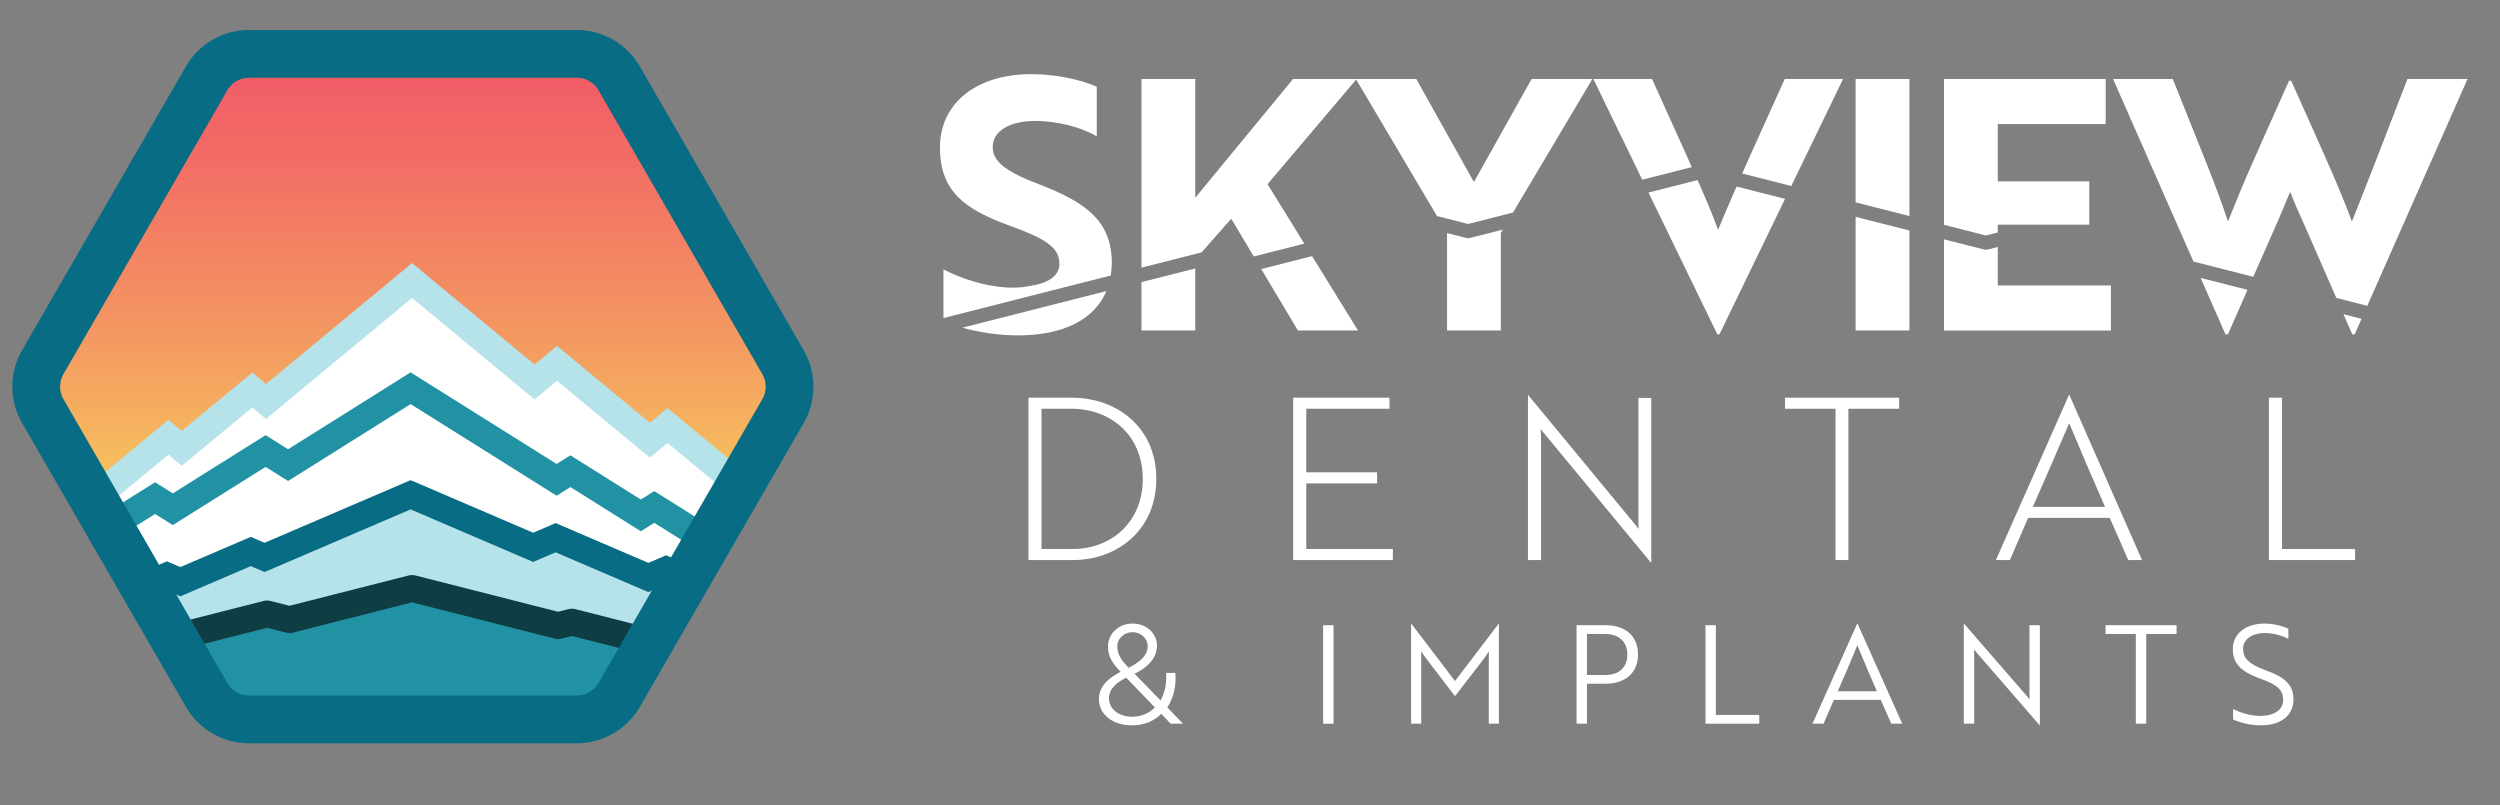
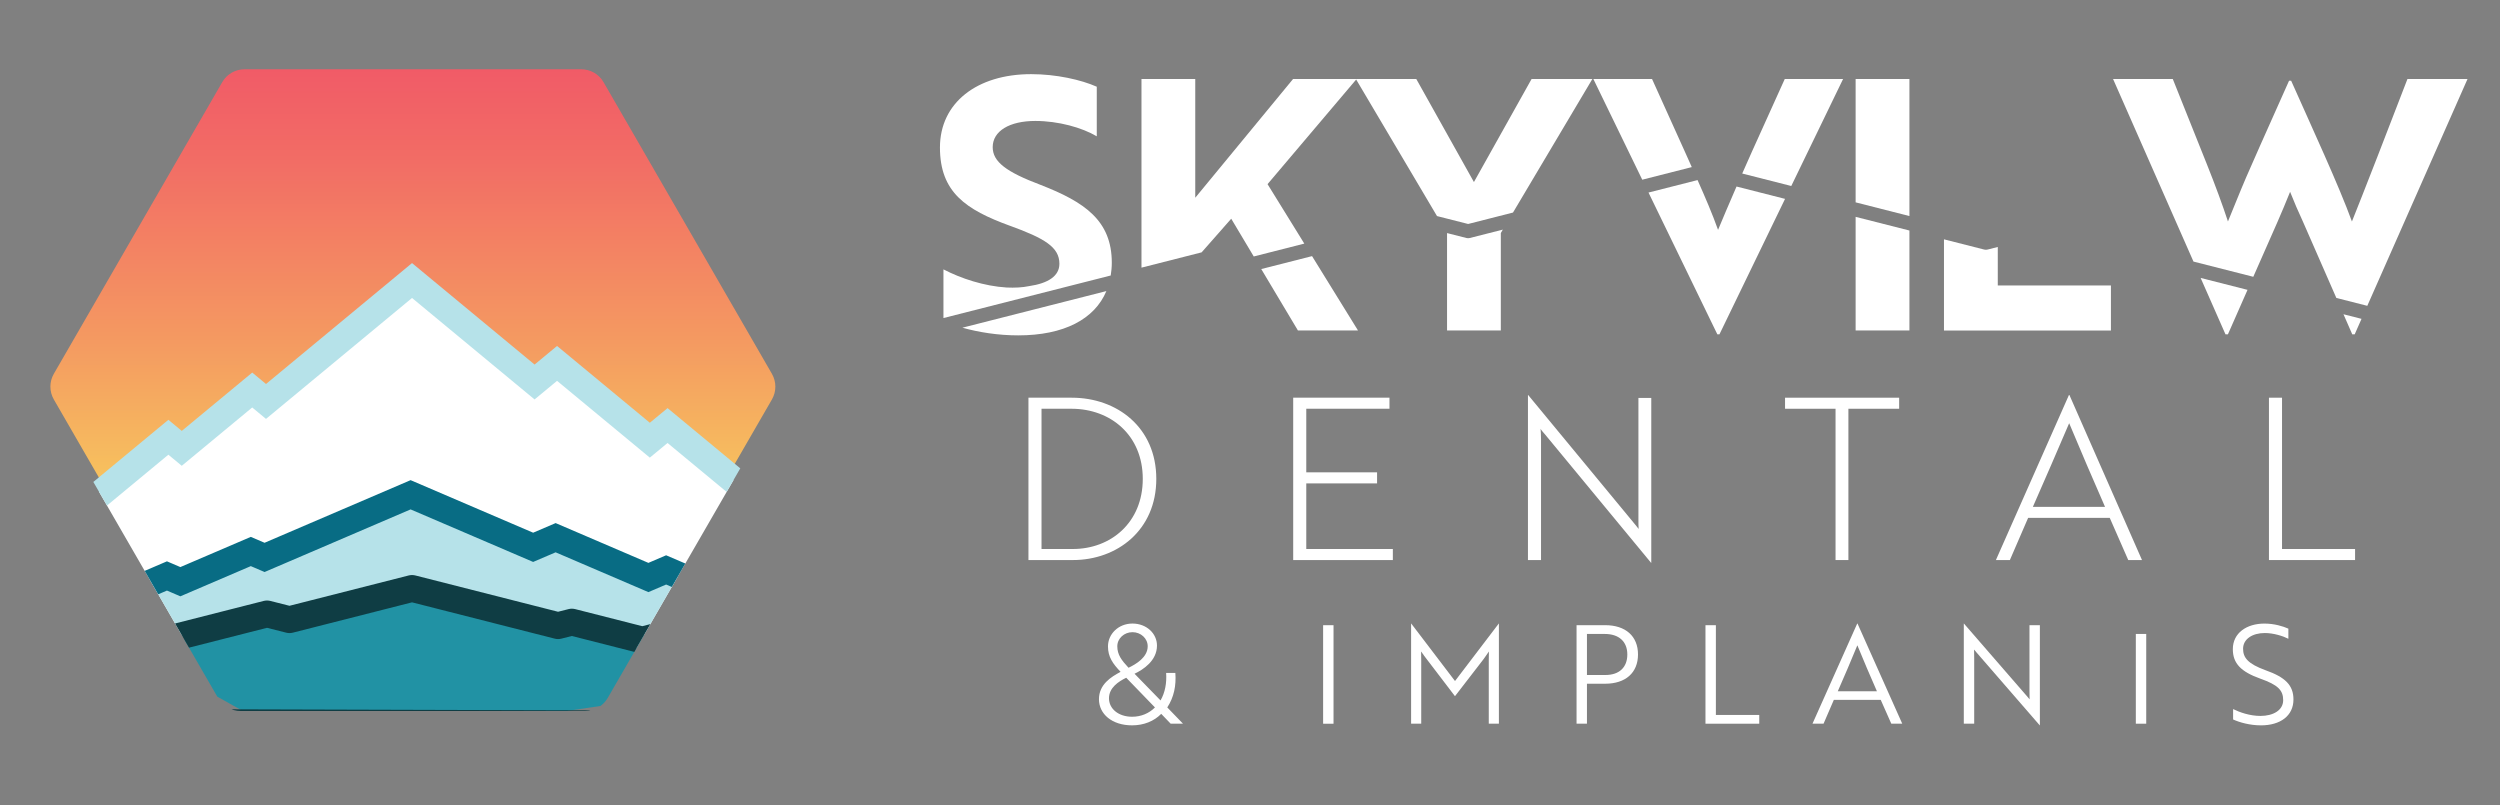
<svg xmlns="http://www.w3.org/2000/svg" id="Layer_1" version="1.1" viewBox="0 0 1000 322">
  <rect x="0" y="0" width="1000" height="322" fill="#808080" stroke="none" />
  <defs>
    <style>
      .st0, .st1, .st2, .st3, .st4 {
        fill: none;
      }

      .st1 {
        stroke: #b6e2e9;
      }

      .st1, .st2, .st3 {
        stroke-miterlimit: 10;
      }

      .st1, .st2, .st3, .st4 {
        stroke-linecap: round;
        stroke-width: 10.75px;
      }

      .st2 {
        stroke: #086c84;
      }

      .st5 {
        fill: #2192a4;
      }

      .st6 {
        fill: url(#linear-gradient);
      }

      .st3 {
        stroke: #2192a4;
      }

      .st7 {
        fill: #b6e2e9;
      }

      .st8 {
        fill: #fff;
      }

      .st9 {
        fill: #086c84;
      }

      .st4 {
        stroke: #0f3d44;
        stroke-linejoin: round;
      }

      .st10 {
        clip-path: url(#clippath);
      }
    </style>
    <linearGradient id="linear-gradient" x1="165.16" y1="281.6" x2="165.16" y2="27.71" gradientUnits="userSpaceOnUse">
      <stop offset=".21" stop-color="#f9dc5c" />
      <stop offset=".57" stop-color="#f49a61" />
      <stop offset=".86" stop-color="#f26c65" />
      <stop offset="1" stop-color="#f15b67" />
    </linearGradient>
    <clipPath id="clippath">
      <path class="st0" d="M234.02,24.9H96.3c-3.75,0-7.21,2-9.08,5.24L18.35,149.41c-1.87,3.24-1.87,7.24,0,10.48l68.86,119.27c1.87,3.24,5.33,5.24,9.08,5.24h137.73c3.75,0,7.21-2,9.08-5.24l68.86-119.27c1.87-3.24,1.87-7.24,0-10.48L243.1,30.14c-1.87-3.24-5.33-5.24-9.08-5.24Z" />
    </clipPath>
  </defs>
  <path class="st6" d="M232.53,27.71H97.79c-3.66,0-7.05,1.95-8.88,5.13L21.53,149.53c-1.83,3.17-1.83,7.08,0,10.26l67.37,116.69c1.83,3.17,5.22,5.13,8.88,5.13h134.74c3.66,0,7.05-1.95,8.88-5.13l67.37-116.69c1.83-3.17,1.83-7.08,0-10.26l-67.37-116.69c-1.83-3.17-5.22-5.13-8.88-5.13Z" />
  <g class="st10">
    <polygon class="st5" points="69.82 256.92 97.71 248.5 112.44 250.61 165.16 235.39 211.88 247.98 229.24 245.35 263.44 255.87 245.55 281.6 202.41 287.96 103.5 287.96 81.93 275.86 69.82 256.92" />
    <path class="st8" d="M397.44,278.22l-130.42-108-7.09,5.87-39.63-30.18-6.47,6.89-49.02-40.59-58.41,48.37-5.52-4.57-25.8,22.52-7.74-3.63s-136.42,106.75-136.42,108.33l166.78-34.72,14.73,2.1,52.72-15.22,46.72,12.58,12.1-2.1,166.69,38.8,6.77-6.45Z" />
    <polygon class="st7" points="46.98 238.87 64.56 229.04 76.66 231.67 100.32 220.6 109.28 222.72 164.24 197.91 213.26 218.93 225.03 216.94 257.15 230.05 266.45 227.96 301.32 249.03 282.38 270.6 228.74 248.85 211.88 247.98 164.81 235.39 115.8 247.86 102.44 245.87 52.46 260.61 46.98 238.87" />
    <g>
      <polyline class="st1" points="406.03 285.34 267.02 170.22 259.93 176.08 222.82 145.36 213.83 152.8 164.81 112.21 106.4 160.58 100.89 156.01 72.71 179.34 67.35 174.9 -71.67 290.02" />
-       <polyline class="st3" points="-76.98 286.47 62.04 199.24 69.13 203.69 106.24 180.41 115.23 186.05 164.24 155.29 222.65 191.94 228.17 188.48 256.34 206.16 261.71 202.79 400.73 290.02" />
      <polyline class="st2" points="405.46 287.59 266.45 227.96 259.36 231 222.25 215.08 213.26 218.93 164.24 197.91 105.83 222.96 100.32 220.6 72.14 232.68 66.78 230.38 -72.24 290.02" />
      <polygon class="st4" points="401.3 290.02 262.28 254.65 256.91 256.02 228.74 248.85 223.22 250.25 164.81 235.39 115.8 247.86 106.81 245.58 69.7 255.02 62.61 253.21 -76.41 288.58 401.3 290.02" />
    </g>
  </g>
-   <path class="st9" d="M230.73,31.09c3.57,0,6.86,1.9,8.65,4.99l65.57,113.58c1.78,3.09,1.78,6.89,0,9.98l-65.57,113.58c-1.78,3.09-5.08,4.99-8.65,4.99H99.59c-3.57,0-6.86-1.9-8.65-4.99L25.37,159.65c-1.78-3.09-1.78-6.89,0-9.98L90.94,36.09c1.78-3.09,5.08-4.99,8.65-4.99h131.15M230.73,11.99H99.59c-10.36,0-20.01,5.57-25.19,14.54L8.82,140.11c-5.18,8.97-5.18,20.12,0,29.09l65.57,113.58c5.18,8.97,14.83,14.54,25.19,14.54h131.15c10.36,0,20.01-5.57,25.19-14.54l65.57-113.58c5.18-8.97,5.18-20.12,0-29.09L255.92,26.54c-5.18-8.97-14.83-14.54-25.19-14.54h0Z" />
  <g>
    <polygon class="st8" points="742.25 132.19 763.77 132.19 763.77 92.21 742.25 86.74 742.25 132.19" />
    <polygon class="st8" points="519.17 132.19 543.2 132.19 524.82 102.45 504.5 107.62 519.17 132.19" />
    <polygon class="st8" points="890.19 133.73 891.17 133.73 899.01 115.94 880.25 111.17 890.19 133.73" />
-     <polygon class="st8" points="456.59 132.19 478.1 132.19 478.1 107.38 456.59 112.85 456.59 132.19" />
    <path class="st8" d="M600.33,132.19v-38.98l.81-1.37-13.21,3.36c-.45.12-.93.12-1.38,0l-7.73-1.97v38.95h21.51Z" />
    <polygon class="st8" points="937.39 125.7 940.9 133.73 941.88 133.73 944.61 127.54 937.39 125.7" />
    <path class="st8" d="M686.94,133.73h.84l26.24-54.18-19.41-4.94c-2.91,6.69-5.69,13.21-7.39,17.34-2.29-6.42-5.1-12.95-8.2-19.92l-19.62,4.99,27.53,56.7Z" />
    <path class="st8" d="M795.05,99.82c-.45.12-.93.12-1.38,0l-16.08-4.09v36.47h66.78v-18.02h-45.26v-15.39l-4.06,1.03Z" />
    <path class="st8" d="M676.71,66.84c-.91-2.02-1.81-4.04-2.76-6.17l-13.13-29.06h-23.47l19.55,40.27,19.81-5.04Z" />
    <path class="st8" d="M716.51,74.4l20.72-42.79h-23.33l-13.13,29.06c-1.2,2.67-2.53,5.66-3.88,8.74l19.62,4.99Z" />
    <polygon class="st8" points="480.65 100.94 492.49 87.49 501.5 102.59 521.72 97.44 507.02 73.66 542.47 31.81 574.8 86.43 587.25 89.59 605.2 85.02 636.94 31.61 612.63 31.61 589.57 72.82 566.52 31.61 542.64 31.61 542.36 31.61 517.22 31.61 478.1 79.1 478.1 31.61 456.59 31.61 456.59 107.06 480.65 100.94" />
    <path class="st8" d="M403.92,90.28c13.83,5.03,19.84,8.52,19.84,15.23,0,4.89-4.47,7.82-12.15,8.94-2.65.56-5.73.7-8.94.56-9.08-.56-18.3-3.63-25.29-7.26v19.47l66.91-17.02c.26-1.64.43-3.32.43-5.1,0-16.9-10.9-24.31-28.5-31.15-13.69-5.17-19.14-9.22-19.14-15.09,0-6.43,6.71-10.48,17.04-10.48,9.22,0,18.72,2.65,24.59,6.15v-19.84c-6.29-2.79-16.21-5.03-26.27-5.03-21.65,0-36.46,11.46-36.46,29.34s10.34,24.87,27.94,31.29Z" />
-     <polygon class="st8" points="794.36 94.2 799.11 92.99 799.11 89.86 835.71 89.86 835.71 72.54 799.11 72.54 799.11 49.63 842.28 49.63 842.28 31.61 777.59 31.61 777.59 89.93 794.36 94.2" />
    <path class="st8" d="M901.31,110.73l9.7-21.99c1.68-3.91,3.49-8.1,5.03-12.01,1.54,3.91,3.35,8.1,5.17,12.01l13.33,30.44,12.38,3.15,40.09-90.73h-24.03c-5.87,15.37-18.58,48.06-22.21,57-5.17-14.25-15.79-37.16-24.31-56.3h-.84l-11.59,25.98-5.59,12.71c-2.65,6.15-5.73,13.97-7.26,17.6-2.1-6.43-5.03-14.39-8.38-22.77l-13.69-34.23h-23.89l32.17,73.04,23.93,6.09Z" />
    <path class="st8" d="M407.28,134.15c18.27,0,30.56-6.47,35.27-17.72l-57.59,14.65c6.49,1.83,14.32,3.07,22.32,3.07Z" />
    <polygon class="st8" points="763.77 86.42 763.77 31.61 742.25 31.61 742.25 80.94 763.77 86.42" />
  </g>
  <g>
    <path class="st8" d="M411.38,224.02v-64.94h17.32c18.13,0,33.82,11.9,33.82,32.47s-15.69,32.47-33.37,32.47h-17.77ZM416.61,163.5v56.1h12.54c15.15,0,27.96-10.55,27.96-28.05s-12.9-28.05-28.5-28.05h-12Z" />
    <path class="st8" d="M517.28,224.02v-64.94h38.51v4.42h-33.28v25.44h28.32v4.42h-28.32v26.25h34.63v4.42h-39.87Z" />
    <path class="st8" d="M618.03,173.79c-.63-.72-1.44-1.62-1.8-2.25.09,1.08.18,2.43.18,4.15v48.34h-5.23v-66.02h.09l42.39,51.32c.63.81,1.44,1.71,1.8,2.25-.09-.99-.09-2.43-.09-4.15v-48.25h5.14v65.93h-.09l-42.39-51.32Z" />
    <path class="st8" d="M739.36,163.5v60.52h-5.14v-60.52h-20.2v-4.42h45.64v4.42h-20.29Z" />
    <path class="st8" d="M827.58,158h.18l29.04,66.02h-5.5l-7.4-16.87h-32.65l-7.3,16.87h-5.59l29.22-66.02ZM842.01,202.74c-4.96-11.36-9.65-22.19-14.34-33.46-4.78,11.27-9.56,22.1-14.52,33.46h28.86Z" />
    <path class="st8" d="M907.58,224.02v-64.94h5.23v60.52h29.22v4.42h-34.45Z" />
  </g>
  <g>
    <path class="st8" d="M470.14,269.18c.38,5.04-.55,9.69-3.23,13.79l6.29,6.51h-4.93l-3.78-3.94c-2.9,2.96-7.01,4.6-11.66,4.6-8.05,0-13.25-4.54-13.25-10.45s4.82-8.92,8.65-10.95c-3.12-3.28-5.04-5.97-5.04-10.18,0-4.93,4.16-9.14,9.8-9.14s9.8,4,9.8,8.81c0,6.07-5.53,9.63-8.98,11.27l10.4,10.67c1.81-3.12,2.52-6.95,2.24-11h3.67ZM450.49,271.1c-3.07,1.48-6.9,3.99-6.9,8.21s3.83,7.39,9.25,7.39c3.61,0,6.79-1.37,9.14-3.72l-11.49-11.88ZM451.42,267.1c2.96-1.42,7.66-4.16,7.66-8.59,0-3.12-2.74-5.64-6.08-5.64s-6.08,2.52-6.08,5.64c0,3.34,1.64,5.53,4.49,8.59Z" />
    <path class="st8" d="M529.25,289.49v-39.41h4.16v39.41h-4.16Z" />
    <path class="st8" d="M569.54,262.12l-1.1-1.53c.05,1.26.05,2.46.05,3.66v25.23h-4.05v-40.06h.05l17.51,22.99,17.51-22.99h.05v40.06h-4.05v-25.23c0-1.2,0-2.41.05-3.66-.55.87-1.42,2.02-2.13,3.06l-11.44,14.83-12.48-16.36Z" />
    <path class="st8" d="M634.78,273.5v15.98h-4.16v-39.41h11.44c8.15,0,13.14,4.38,13.14,11.71s-4.98,11.71-13.14,11.71h-7.28ZM634.78,253.58v16.42h7.39c5.53,0,8.76-3.06,8.76-8.21s-3.34-8.21-9.03-8.21h-7.12Z" />
    <path class="st8" d="M682.19,289.49v-39.41h4.16v35.9h17.35v3.5h-21.51Z" />
    <path class="st8" d="M742.89,249.42h.11l17.9,40.06h-4.38l-4.22-9.52h-18.77l-4.11,9.52h-4.43l17.9-40.06ZM750.77,276.51c-2.85-6.51-5.31-12.21-7.83-18.39-2.52,6.18-4.98,11.88-7.83,18.39h15.65Z" />
    <path class="st8" d="M790.78,261.19c-.38-.44-.82-.93-1.15-1.37,0,1.09.05,2.24.05,3.5v26.16h-4.16v-40.06h.05l25.12,28.95,1.15,1.37c0-1.1-.05-2.19-.05-3.5v-26.16h4.16v40.06h-.05l-25.12-28.96Z" />
-     <path class="st8" d="M858.49,253.58v35.9h-4.16v-35.9h-12.1v-3.5h28.4v3.5h-12.15Z" />
+     <path class="st8" d="M858.49,253.58v35.9h-4.16v-35.9h-12.1v-3.5v3.5h-12.15Z" />
    <path class="st8" d="M893.24,287.79v-4.16c2.57,1.26,6.62,2.74,10.94,2.74,5.14,0,9.09-2.3,9.09-6.3s-2.14-6.13-9.09-8.59c-7.83-2.79-11.05-6.13-11.05-11.82,0-6.51,5.58-10.23,12.64-10.23,3.94,0,7.5,1.09,9.58,2.03v4.05c-2.14-1.09-5.91-2.3-9.42-2.3-5.04,0-8.7,2.46-8.7,6.29,0,3.56,1.92,6.02,8.98,8.59,7.88,2.79,11.17,5.97,11.17,11.71,0,6.51-5.25,10.34-12.97,10.34-4.54,0-8.65-1.21-11.16-2.35Z" />
  </g>
</svg>